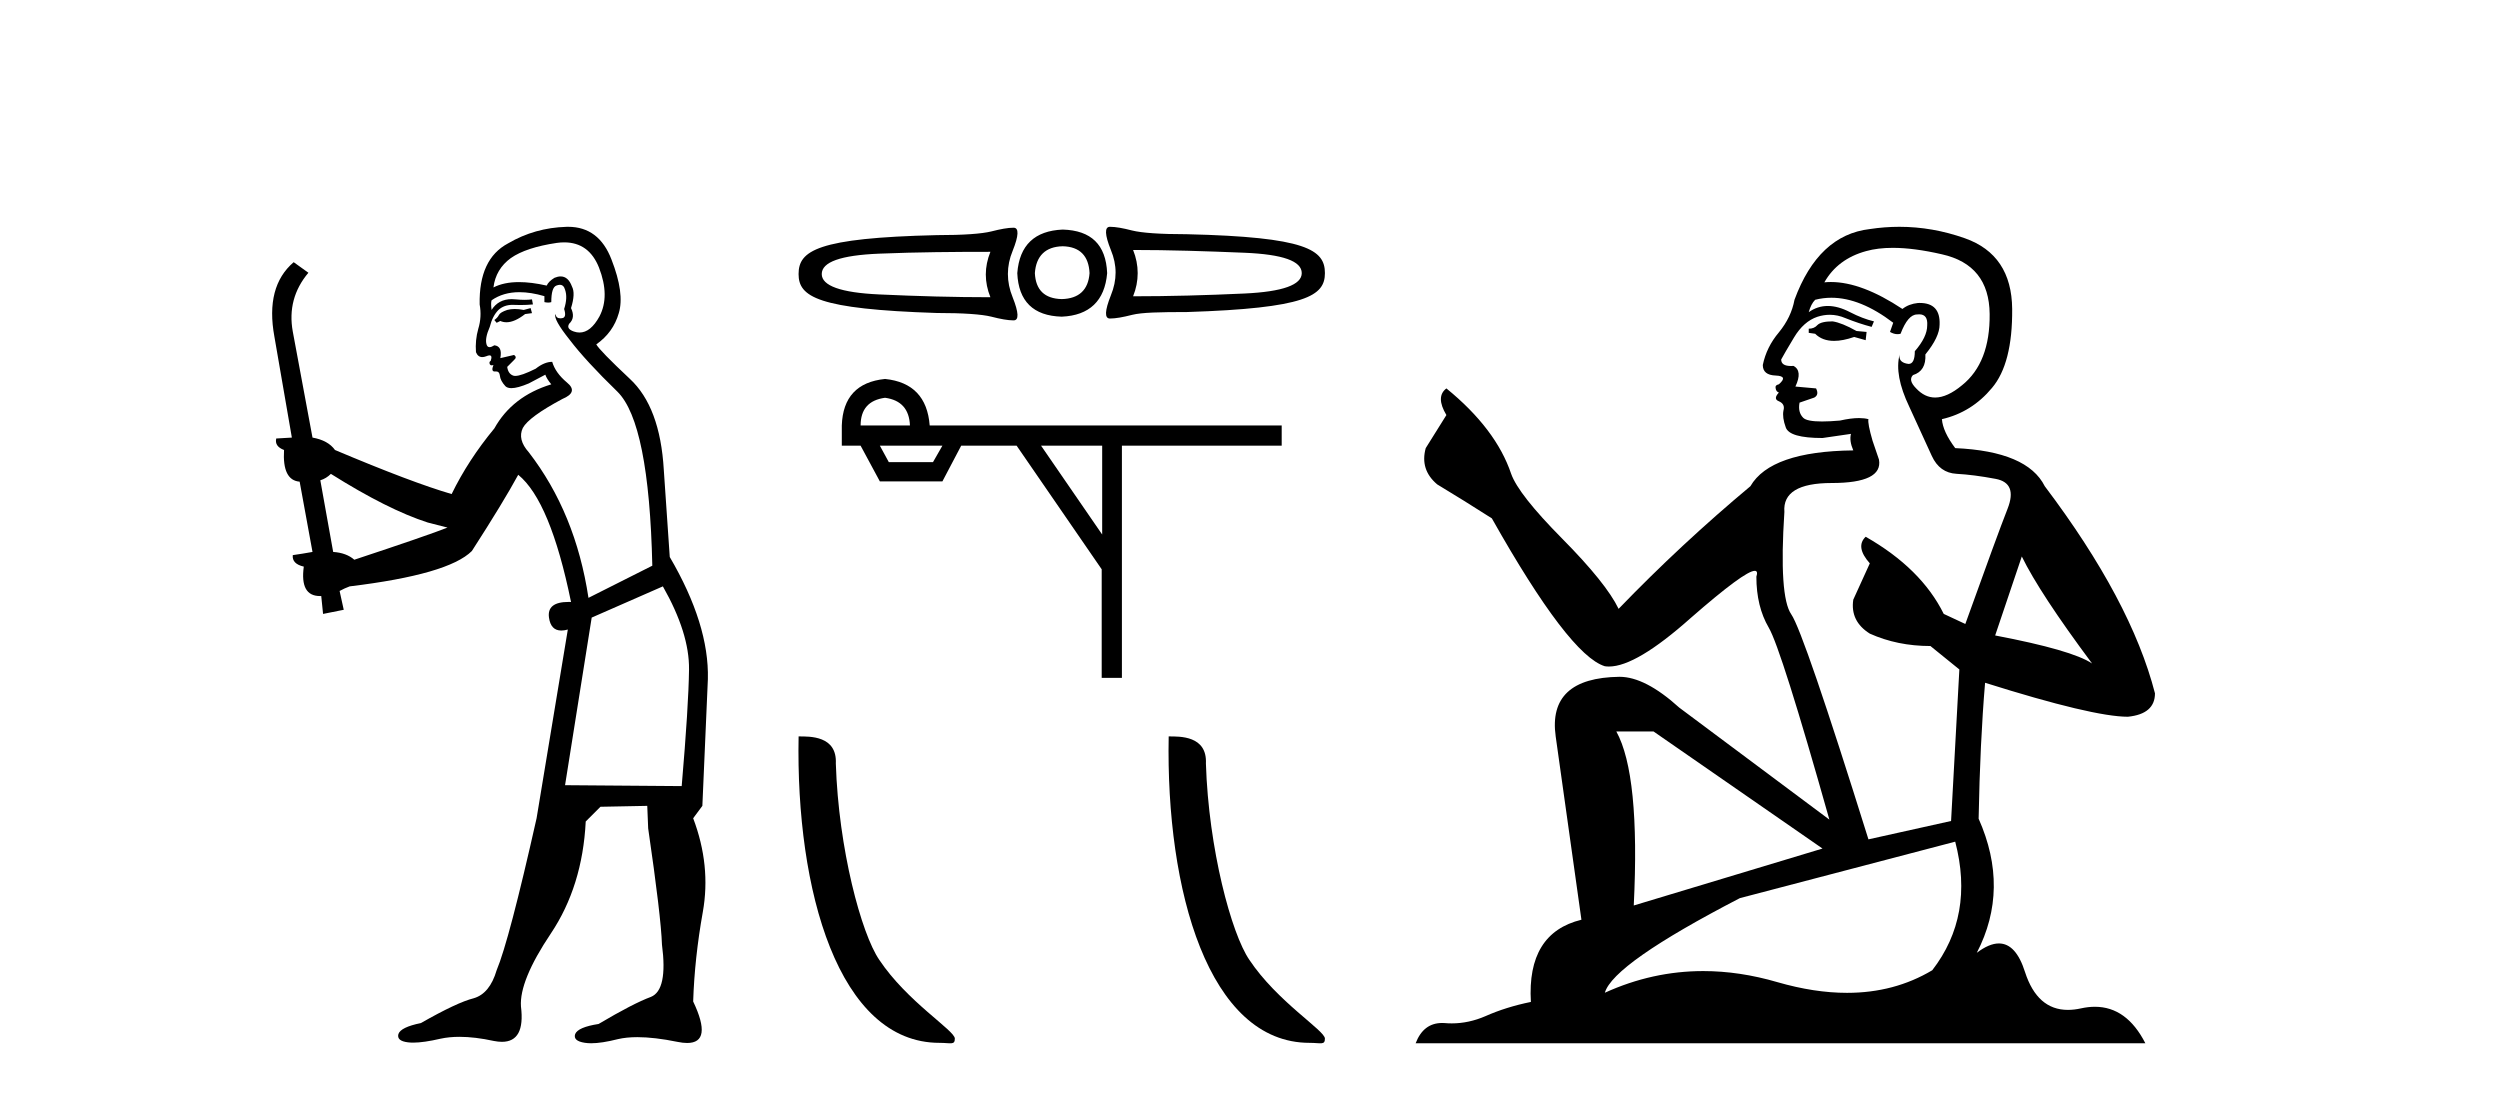
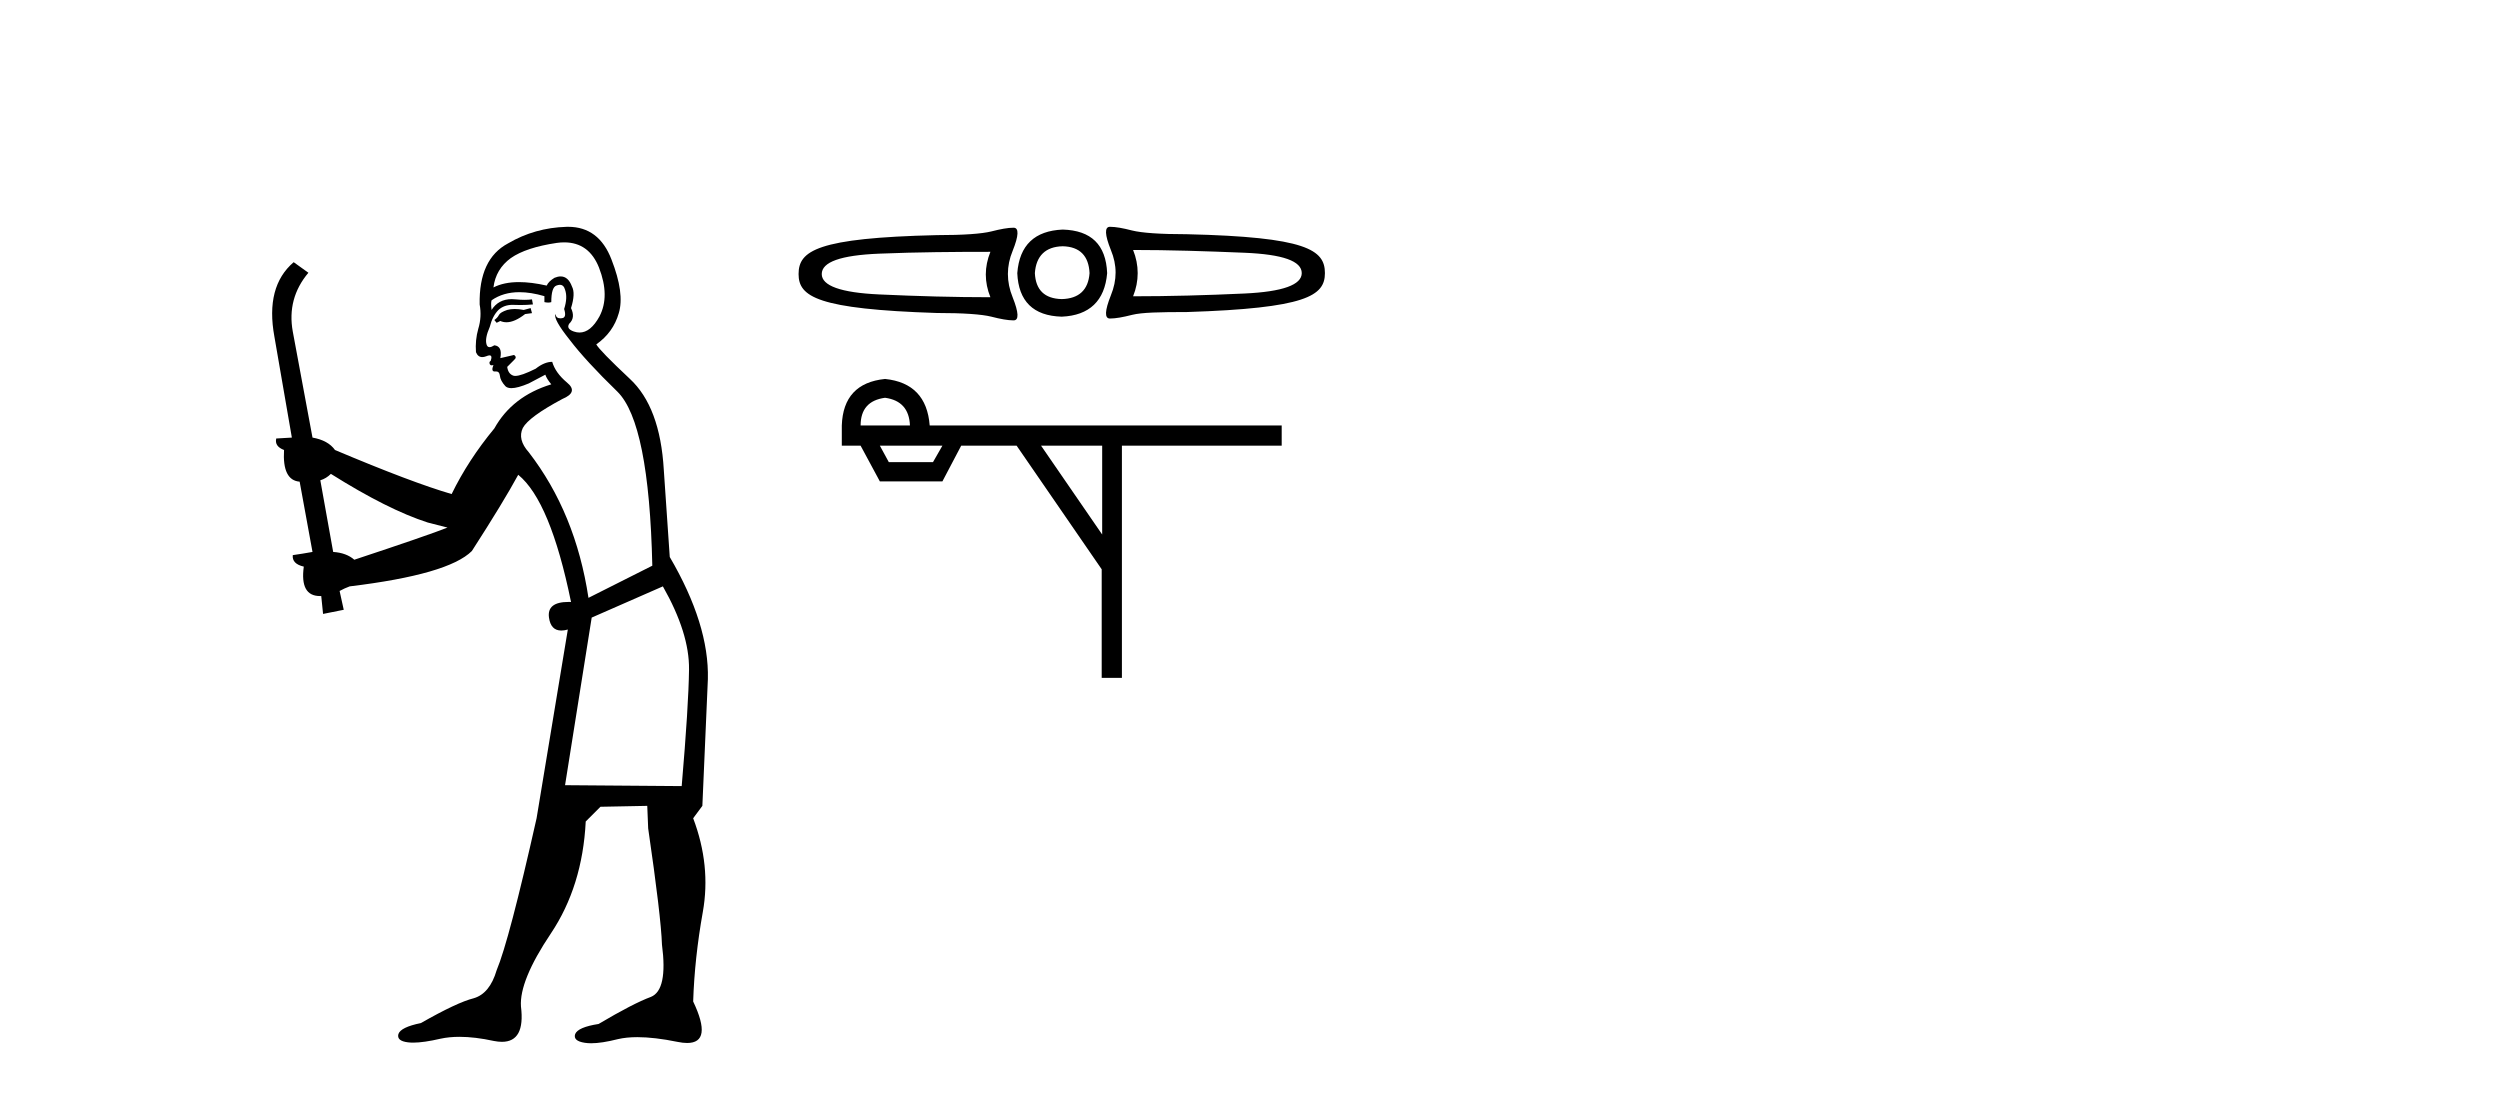
<svg xmlns="http://www.w3.org/2000/svg" width="93.0" height="41.0">
  <path d="M 19.739 11.461 L 19.483 11.53 Q 19.304 11.495 19.15 11.495 Q 18.996 11.495 18.868 11.53 Q 18.612 11.615 18.56 11.717 Q 18.509 11.82 18.39 11.905 L 18.475 12.008 L 18.612 11.94 Q 18.719 11.988 18.84 11.988 Q 19.144 11.988 19.534 11.683 L 19.79 11.649 L 19.739 11.461 ZM 20.988 9.016 Q 21.911 9.016 22.284 9.958 Q 22.694 11.017 22.301 11.769 Q 21.973 12.37 21.558 12.37 Q 21.454 12.37 21.345 12.332 Q 21.054 12.23 21.174 12.042 Q 21.413 11.82 21.242 11.461 Q 21.413 10.915 21.277 10.658 Q 21.139 10.283 20.855 10.283 Q 20.751 10.283 20.627 10.334 Q 20.405 10.47 20.337 10.624 Q 19.764 10.494 19.307 10.494 Q 18.743 10.494 18.356 10.693 Q 18.441 10.009 19.005 9.599 Q 19.568 9.206 20.713 9.036 Q 20.856 9.016 20.988 9.016 ZM 12.309 17.628 Q 14.427 18.96 15.913 19.438 L 16.647 19.626 Q 15.913 19.917 13.18 20.822 Q 12.889 20.566 12.394 20.532 L 11.916 17.867 Q 12.138 17.799 12.309 17.628 ZM 20.827 10.595 Q 20.971 10.595 21.02 10.778 Q 21.123 11.068 20.986 11.495 Q 21.089 11.82 20.901 11.837 Q 20.869 11.842 20.842 11.842 Q 20.69 11.842 20.662 11.683 L 20.662 11.683 Q 20.576 11.871 21.191 12.64 Q 21.789 13.426 22.968 14.57 Q 24.146 15.732 24.266 21.044 L 21.891 22.24 Q 21.413 19.08 19.671 16.825 Q 19.244 16.347 19.449 15.92 Q 19.671 15.51 20.918 14.843 Q 21.533 14.587 21.089 14.228 Q 20.662 13.87 20.542 13.46 Q 20.252 13.46 19.927 13.716 Q 19.391 13.984 19.169 13.984 Q 19.123 13.984 19.09 13.972 Q 18.902 13.904 18.868 13.648 L 19.124 13.391 Q 19.244 13.289 19.124 13.204 L 18.612 13.323 Q 18.697 12.879 18.39 12.845 Q 18.282 12.914 18.212 12.914 Q 18.127 12.914 18.099 12.811 Q 18.031 12.589 18.219 12.162 Q 18.321 11.752 18.543 11.53 Q 18.748 11.34 19.07 11.34 Q 19.097 11.34 19.124 11.342 Q 19.244 11.347 19.361 11.347 Q 19.597 11.347 19.825 11.325 L 19.79 11.137 Q 19.662 11.154 19.513 11.154 Q 19.363 11.154 19.193 11.137 Q 19.113 11.128 19.039 11.128 Q 18.54 11.128 18.287 11.53 Q 18.253 11.273 18.287 11.171 Q 18.719 10.869 19.323 10.869 Q 19.745 10.869 20.252 11.017 L 20.252 11.239 Q 20.328 11.256 20.393 11.256 Q 20.457 11.256 20.508 11.239 Q 20.508 10.693 20.696 10.624 Q 20.769 10.595 20.827 10.595 ZM 24.659 21.813 Q 25.649 23.555 25.632 24.905 Q 25.615 26.254 25.359 29.243 L 21.02 29.209 L 22.011 22.974 L 24.659 21.813 ZM 21.135 8.437 Q 21.103 8.437 21.072 8.438 Q 19.893 8.472 18.902 9.053 Q 17.809 9.633 17.843 11.325 Q 17.928 11.786 17.792 12.23 Q 17.672 12.657 17.706 13.101 Q 17.78 13.284 17.94 13.284 Q 18.004 13.284 18.082 13.255 Q 18.162 13.22 18.21 13.22 Q 18.326 13.22 18.253 13.426 Q 18.185 13.46 18.219 13.545 Q 18.242 13.591 18.295 13.591 Q 18.321 13.591 18.356 13.579 L 18.356 13.579 Q 18.259 13.82 18.404 13.82 Q 18.413 13.82 18.424 13.819 Q 18.438 13.817 18.451 13.817 Q 18.579 13.817 18.595 13.972 Q 18.612 14.16 18.8 14.365 Q 18.873 14.439 19.024 14.439 Q 19.256 14.439 19.671 14.263 L 20.286 13.938 Q 20.337 14.092 20.508 14.297 Q 19.056 14.741 18.39 15.937 Q 17.416 17.115 16.801 18.379 Q 15.332 17.952 12.462 16.74 Q 12.206 16.381 11.625 16.278 L 10.891 12.332 Q 10.669 11.102 11.472 10.146 L 10.925 9.753 Q 9.866 10.658 10.207 12.52 L 10.857 16.278 L 10.276 16.312 Q 10.207 16.603 10.566 16.74 Q 10.498 17.867 11.147 17.918 L 11.625 20.532 Q 11.249 20.6 10.891 20.651 Q 10.857 20.976 11.301 21.078 Q 11.151 22.173 11.903 22.173 Q 11.926 22.173 11.95 22.172 L 12.018 22.838 L 12.787 22.684 L 12.633 21.984 Q 12.821 21.881 13.009 21.813 Q 16.681 21.369 17.553 20.498 Q 18.731 18.67 19.278 17.662 Q 20.474 18.636 21.242 22.394 Q 21.195 22.392 21.15 22.392 Q 20.342 22.392 20.422 22.974 Q 20.489 23.456 20.88 23.456 Q 20.989 23.456 21.123 23.419 L 21.123 23.419 L 19.961 30.439 Q 18.936 35 18.475 36.093 Q 18.219 36.964 17.621 37.135 Q 17.006 37.289 15.657 38.058 Q 14.905 38.211 14.82 38.468 Q 14.751 38.724 15.178 38.775 Q 15.266 38.786 15.372 38.786 Q 15.76 38.786 16.391 38.639 Q 16.712 38.57 17.094 38.57 Q 17.665 38.57 18.373 38.724 Q 18.535 38.756 18.672 38.756 Q 19.543 38.756 19.38 37.443 Q 19.312 36.486 20.491 34.727 Q 21.669 32.967 21.789 30.559 L 22.336 30.012 L 24.078 29.978 L 24.112 30.815 Q 24.59 34.095 24.625 35.137 Q 24.847 36.828 24.215 37.084 Q 23.565 37.323 22.267 38.092 Q 21.499 38.211 21.396 38.468 Q 21.311 38.724 21.755 38.792 Q 21.862 38.809 21.992 38.809 Q 22.383 38.809 22.985 38.656 Q 23.3 38.582 23.71 38.582 Q 24.345 38.582 25.205 38.758 Q 25.405 38.799 25.561 38.799 Q 26.521 38.799 25.786 37.255 Q 25.837 35.649 26.145 33.924 Q 26.452 32.199 25.786 30.439 L 26.128 29.978 L 26.333 25.263 Q 26.384 23.231 24.915 20.72 Q 24.847 19.797 24.693 17.474 Q 24.556 15.134 23.429 14.092 Q 22.301 13.033 22.182 12.811 Q 22.814 12.367 23.019 11.649 Q 23.241 10.915 22.746 9.651 Q 22.28 8.437 21.135 8.437 Z" style="fill:#000000;stroke:none" />
  <path d="M 41.29 8.437 C 41.29 8.437 41.29 8.437 41.29 8.437 L 41.29 8.437 C 41.29 8.437 41.29 8.437 41.29 8.437 ZM 42.151 9.299 C 43.482 9.299 44.861 9.343 46.288 9.402 C 47.722 9.461 48.425 9.712 48.425 10.16 C 48.425 10.594 47.722 10.853 46.288 10.919 C 44.861 10.985 43.482 11.022 42.151 11.022 C 42.379 10.456 42.379 9.865 42.151 9.299 ZM 36.843 9.368 C 36.615 9.934 36.615 10.49 36.843 11.057 C 35.512 11.057 34.133 11.019 32.706 10.953 C 31.272 10.887 30.569 10.629 30.569 10.195 C 30.569 9.746 31.272 9.495 32.706 9.436 C 34.133 9.378 35.512 9.368 36.843 9.368 ZM 39.532 9.161 C 40.171 9.175 40.502 9.521 40.531 10.16 C 40.487 10.785 40.137 11.111 39.497 11.126 C 38.857 11.111 38.527 10.785 38.497 10.16 C 38.542 9.521 38.892 9.175 39.532 9.161 ZM 39.532 8.54 C 38.495 8.584 37.923 9.116 37.843 10.16 C 37.887 11.205 38.438 11.751 39.497 11.78 C 40.527 11.736 41.098 11.19 41.186 10.16 C 41.142 9.101 40.591 8.57 39.532 8.54 ZM 41.29 8.437 C 41.084 8.437 41.096 8.732 41.324 9.299 C 41.559 9.865 41.559 10.414 41.324 10.988 C 41.096 11.561 41.084 11.849 41.29 11.849 C 41.503 11.849 41.771 11.8 42.117 11.712 C 42.47 11.623 43.151 11.608 44.151 11.608 C 48.589 11.465 49.287 11.006 49.287 10.16 C 49.287 9.293 48.601 8.816 44.151 8.713 C 43.151 8.713 42.47 8.663 42.117 8.575 C 41.771 8.486 41.503 8.437 41.29 8.437 ZM 37.705 8.471 C 37.491 8.471 37.223 8.521 36.877 8.609 C 36.524 8.697 35.844 8.747 34.844 8.747 C 30.394 8.85 29.707 9.327 29.707 10.195 C 29.707 11.04 30.405 11.5 34.844 11.643 C 35.844 11.643 36.524 11.692 36.877 11.78 C 37.223 11.869 37.491 11.918 37.705 11.918 C 37.911 11.918 37.898 11.63 37.67 11.057 C 37.435 10.483 37.435 9.899 37.67 9.333 C 37.898 8.767 37.911 8.471 37.705 8.471 Z" style="fill:#000000;stroke:none" />
  <path d="M 32.924 14.797 Q 33.815 14.919 33.85 15.828 L 32.015 15.828 Q 32.015 14.919 32.924 14.797 ZM 35.057 16.58 L 34.707 17.192 L 33.064 17.192 L 32.731 16.58 ZM 41.001 16.58 L 41.001 19.884 L 38.728 16.58 ZM 32.924 14.097 Q 31.368 14.255 31.315 15.828 L 31.315 16.58 L 32.015 16.58 L 32.731 17.909 L 35.057 17.909 L 35.756 16.58 L 37.819 16.58 L 40.983 21.178 L 40.983 25.216 L 41.735 25.216 L 41.735 16.58 L 47.679 16.58 L 47.679 15.828 L 34.585 15.828 Q 34.462 14.255 32.924 14.097 Z" style="fill:#000000;stroke:none" />
-   <path d="M 34.949 38.794 C 35.371 38.794 35.52 38.888 35.52 38.635 C 35.52 38.333 33.747 37.265 32.709 35.706 C 32.043 34.738 31.192 31.576 31.093 28.404 C 31.143 27.364 30.122 27.395 29.708 27.395 C 29.598 33.131 31.195 38.794 34.949 38.794 Z" style="fill:#000000;stroke:none" />
-   <path d="M 48.716 38.794 C 49.138 38.794 49.287 38.888 49.287 38.635 C 49.287 38.333 47.514 37.265 46.476 35.706 C 45.81 34.738 44.959 31.576 44.86 28.404 C 44.91 27.364 43.889 27.395 43.475 27.395 C 43.365 33.131 44.962 38.794 48.716 38.794 Z" style="fill:#000000;stroke:none" />
-   <path d="M 68.173 11.955 Q 67.746 11.955 67.609 12.091 Q 67.49 12.228 67.285 12.228 L 67.285 12.382 L 67.524 12.416 Q 67.789 12.681 68.229 12.681 Q 68.554 12.681 68.976 12.535 L 69.403 12.655 L 69.437 12.348 L 69.061 12.313 Q 68.515 12.006 68.173 11.955 ZM 70.411 9.22 Q 71.199 9.22 72.239 9.46 Q 73.998 9.853 74.015 11.681 Q 74.033 13.492 72.99 14.329 Q 72.439 14.788 71.987 14.788 Q 71.598 14.788 71.282 14.449 Q 70.975 14.141 71.163 13.953 Q 71.658 13.8 71.624 13.185 Q 72.153 12.535 72.153 12.074 Q 72.186 11.27 71.415 11.27 Q 71.383 11.27 71.35 11.271 Q 71.009 11.305 70.77 11.493 Q 69.258 10.491 68.109 10.491 Q 67.985 10.491 67.866 10.503 L 67.866 10.503 Q 68.361 9.631 69.42 9.341 Q 69.852 9.22 70.411 9.22 ZM 75.211 20.701 Q 75.878 22.068 77.825 24.682 Q 77.09 24.186 74.22 23.639 L 75.211 20.701 ZM 68.128 11.076 Q 69.206 11.076 70.428 12.006 L 70.308 12.348 Q 70.452 12.431 70.587 12.431 Q 70.645 12.431 70.701 12.416 Q 70.975 11.698 71.316 11.698 Q 71.357 11.693 71.394 11.693 Q 71.723 11.693 71.692 12.108 Q 71.692 12.535 71.231 13.065 Q 71.231 13.538 71.001 13.538 Q 70.965 13.538 70.923 13.526 Q 70.616 13.458 70.667 13.185 L 70.667 13.185 Q 70.462 13.953 71.026 15.132 Q 71.573 16.328 71.863 16.96 Q 72.153 17.592 72.785 17.626 Q 73.418 17.66 74.238 17.814 Q 75.058 17.968 74.682 18.925 Q 74.306 19.881 73.11 23.212 L 72.307 22.837 Q 71.47 21.145 69.403 19.967 L 69.403 19.967 Q 69.01 20.342 69.557 20.957 L 68.942 22.307 Q 68.822 23.11 69.557 23.571 Q 70.582 24.032 71.812 24.032 L 72.888 24.904 L 72.58 30.541 L 69.506 31.224 Q 67.097 23.52 66.636 22.854 Q 66.174 22.187 66.379 19.044 Q 66.294 17.968 68.139 17.968 Q 70.052 17.968 69.898 17.097 L 69.659 16.396 Q 69.471 15.747 69.506 15.593 Q 69.355 15.552 69.156 15.552 Q 68.856 15.552 68.446 15.645 Q 68.059 15.679 67.778 15.679 Q 67.216 15.679 67.08 15.542 Q 66.875 15.337 66.943 14.978 L 67.49 14.79 Q 67.678 14.688 67.558 14.449 L 66.789 14.38 Q 67.063 13.8 66.721 13.612 Q 66.67 13.615 66.624 13.615 Q 66.26 13.615 66.26 13.373 Q 66.379 13.15 66.738 12.553 Q 67.097 11.955 67.609 11.784 Q 67.84 11.71 68.067 11.71 Q 68.362 11.71 68.651 11.835 Q 69.164 12.04 69.625 12.16 L 69.711 11.955 Q 69.283 11.852 68.822 11.613 Q 68.378 11.382 67.994 11.382 Q 67.609 11.382 67.285 11.613 Q 67.37 11.305 67.524 11.152 Q 67.82 11.076 68.128 11.076 ZM 61.511 27.21 L 67.797 31.566 L 60.776 33.684 Q 61.015 28.816 60.127 27.21 ZM 72.734 31.31 Q 73.452 34.06 71.88 36.093 Q 70.472 36.934 68.71 36.934 Q 67.5 36.934 66.123 36.537 Q 64.712 36.124 63.36 36.124 Q 61.472 36.124 59.7 36.93 Q 60.007 35.854 64.722 33.411 L 72.734 31.31 ZM 70.656 8.437 Q 70.109 8.437 69.557 8.521 Q 67.643 8.743 66.755 11.152 Q 66.636 11.801 66.174 12.365 Q 65.713 12.911 65.576 13.578 Q 65.576 13.953 66.055 13.97 Q 66.533 13.988 66.174 14.295 Q 66.021 14.329 66.055 14.449 Q 66.072 14.568 66.174 14.603 Q 65.952 14.842 66.174 14.927 Q 66.413 15.03 66.345 15.269 Q 66.294 15.525 66.431 15.901 Q 66.567 16.294 67.797 16.294 L 68.856 16.14 L 68.856 16.14 Q 68.788 16.396 68.942 16.755 Q 65.867 16.789 65.115 18.087 Q 62.536 20.24 60.212 22.649 Q 59.751 21.692 58.111 20.035 Q 56.488 18.395 56.215 17.626 Q 55.651 15.952 53.806 14.449 Q 53.396 14.756 53.806 15.44 L 53.037 16.67 Q 52.815 17.472 53.464 18.019 Q 54.455 18.617 55.497 19.283 Q 58.367 24.374 59.7 24.784 Q 59.774 24.795 59.854 24.795 Q 60.868 24.795 62.894 22.99 Q 64.903 21.235 65.277 21.235 Q 65.408 21.235 65.337 21.453 Q 65.337 22.563 65.798 23.349 Q 66.26 24.135 68.053 30.49 L 62.467 26.322 Q 61.203 25.177 60.246 25.177 Q 57.564 25.211 57.872 27.398 L 58.829 34.214 Q 56.796 34.709 56.949 37.272 Q 56.027 37.46 55.258 37.801 Q 54.637 38.07 54.005 38.07 Q 53.871 38.07 53.738 38.058 Q 53.692 38.055 53.647 38.055 Q 52.951 38.055 52.662 38.809 L 79.807 38.809 Q 79.114 37.452 77.93 37.452 Q 77.683 37.452 77.415 37.511 Q 77.157 37.568 76.926 37.568 Q 75.786 37.568 75.331 36.161 Q 74.994 35.096 74.359 35.096 Q 73.997 35.096 73.537 35.444 Q 74.767 33.069 73.605 30.456 Q 73.657 27.62 73.845 25.399 Q 77.859 26.663 79.157 26.663 Q 80.165 26.561 80.165 25.792 Q 79.277 22.341 76.065 18.087 Q 75.416 16.789 72.734 16.67 Q 72.273 16.055 72.239 15.593 Q 73.349 15.337 74.101 14.432 Q 74.87 13.526 74.853 11.493 Q 74.835 9.478 73.093 8.863 Q 71.887 8.437 70.656 8.437 Z" style="fill:#000000;stroke:none" />
</svg>